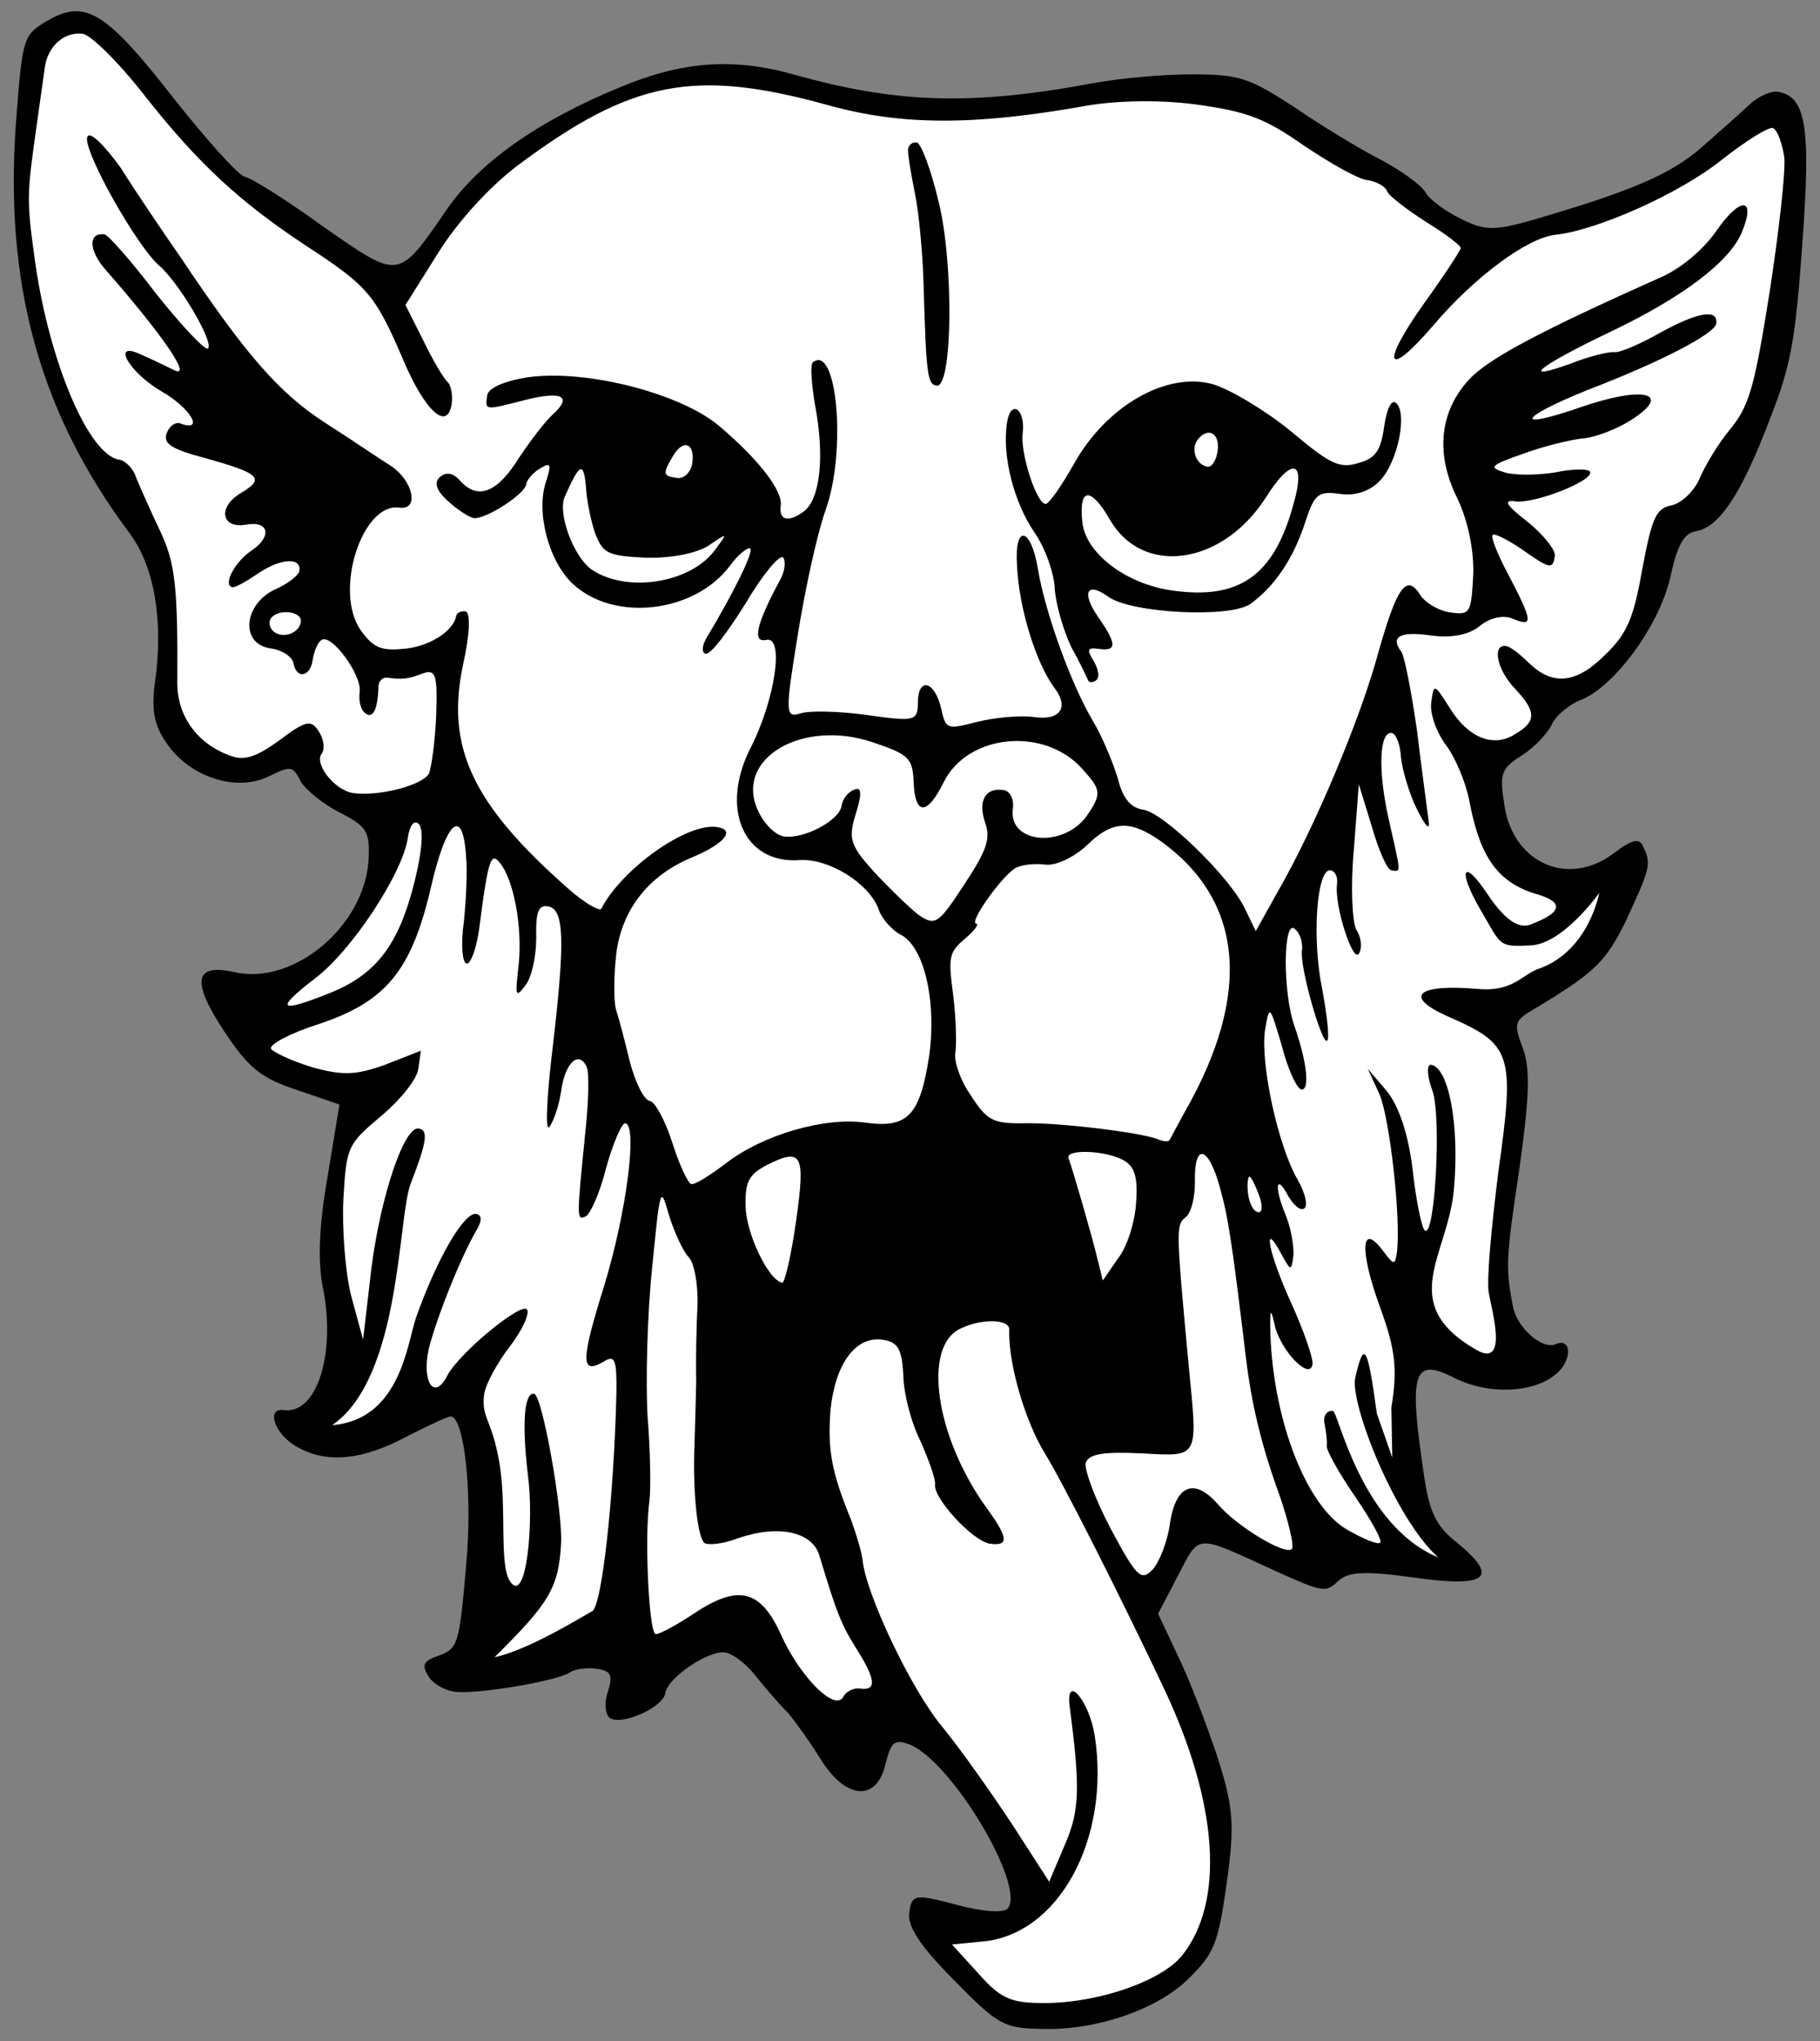
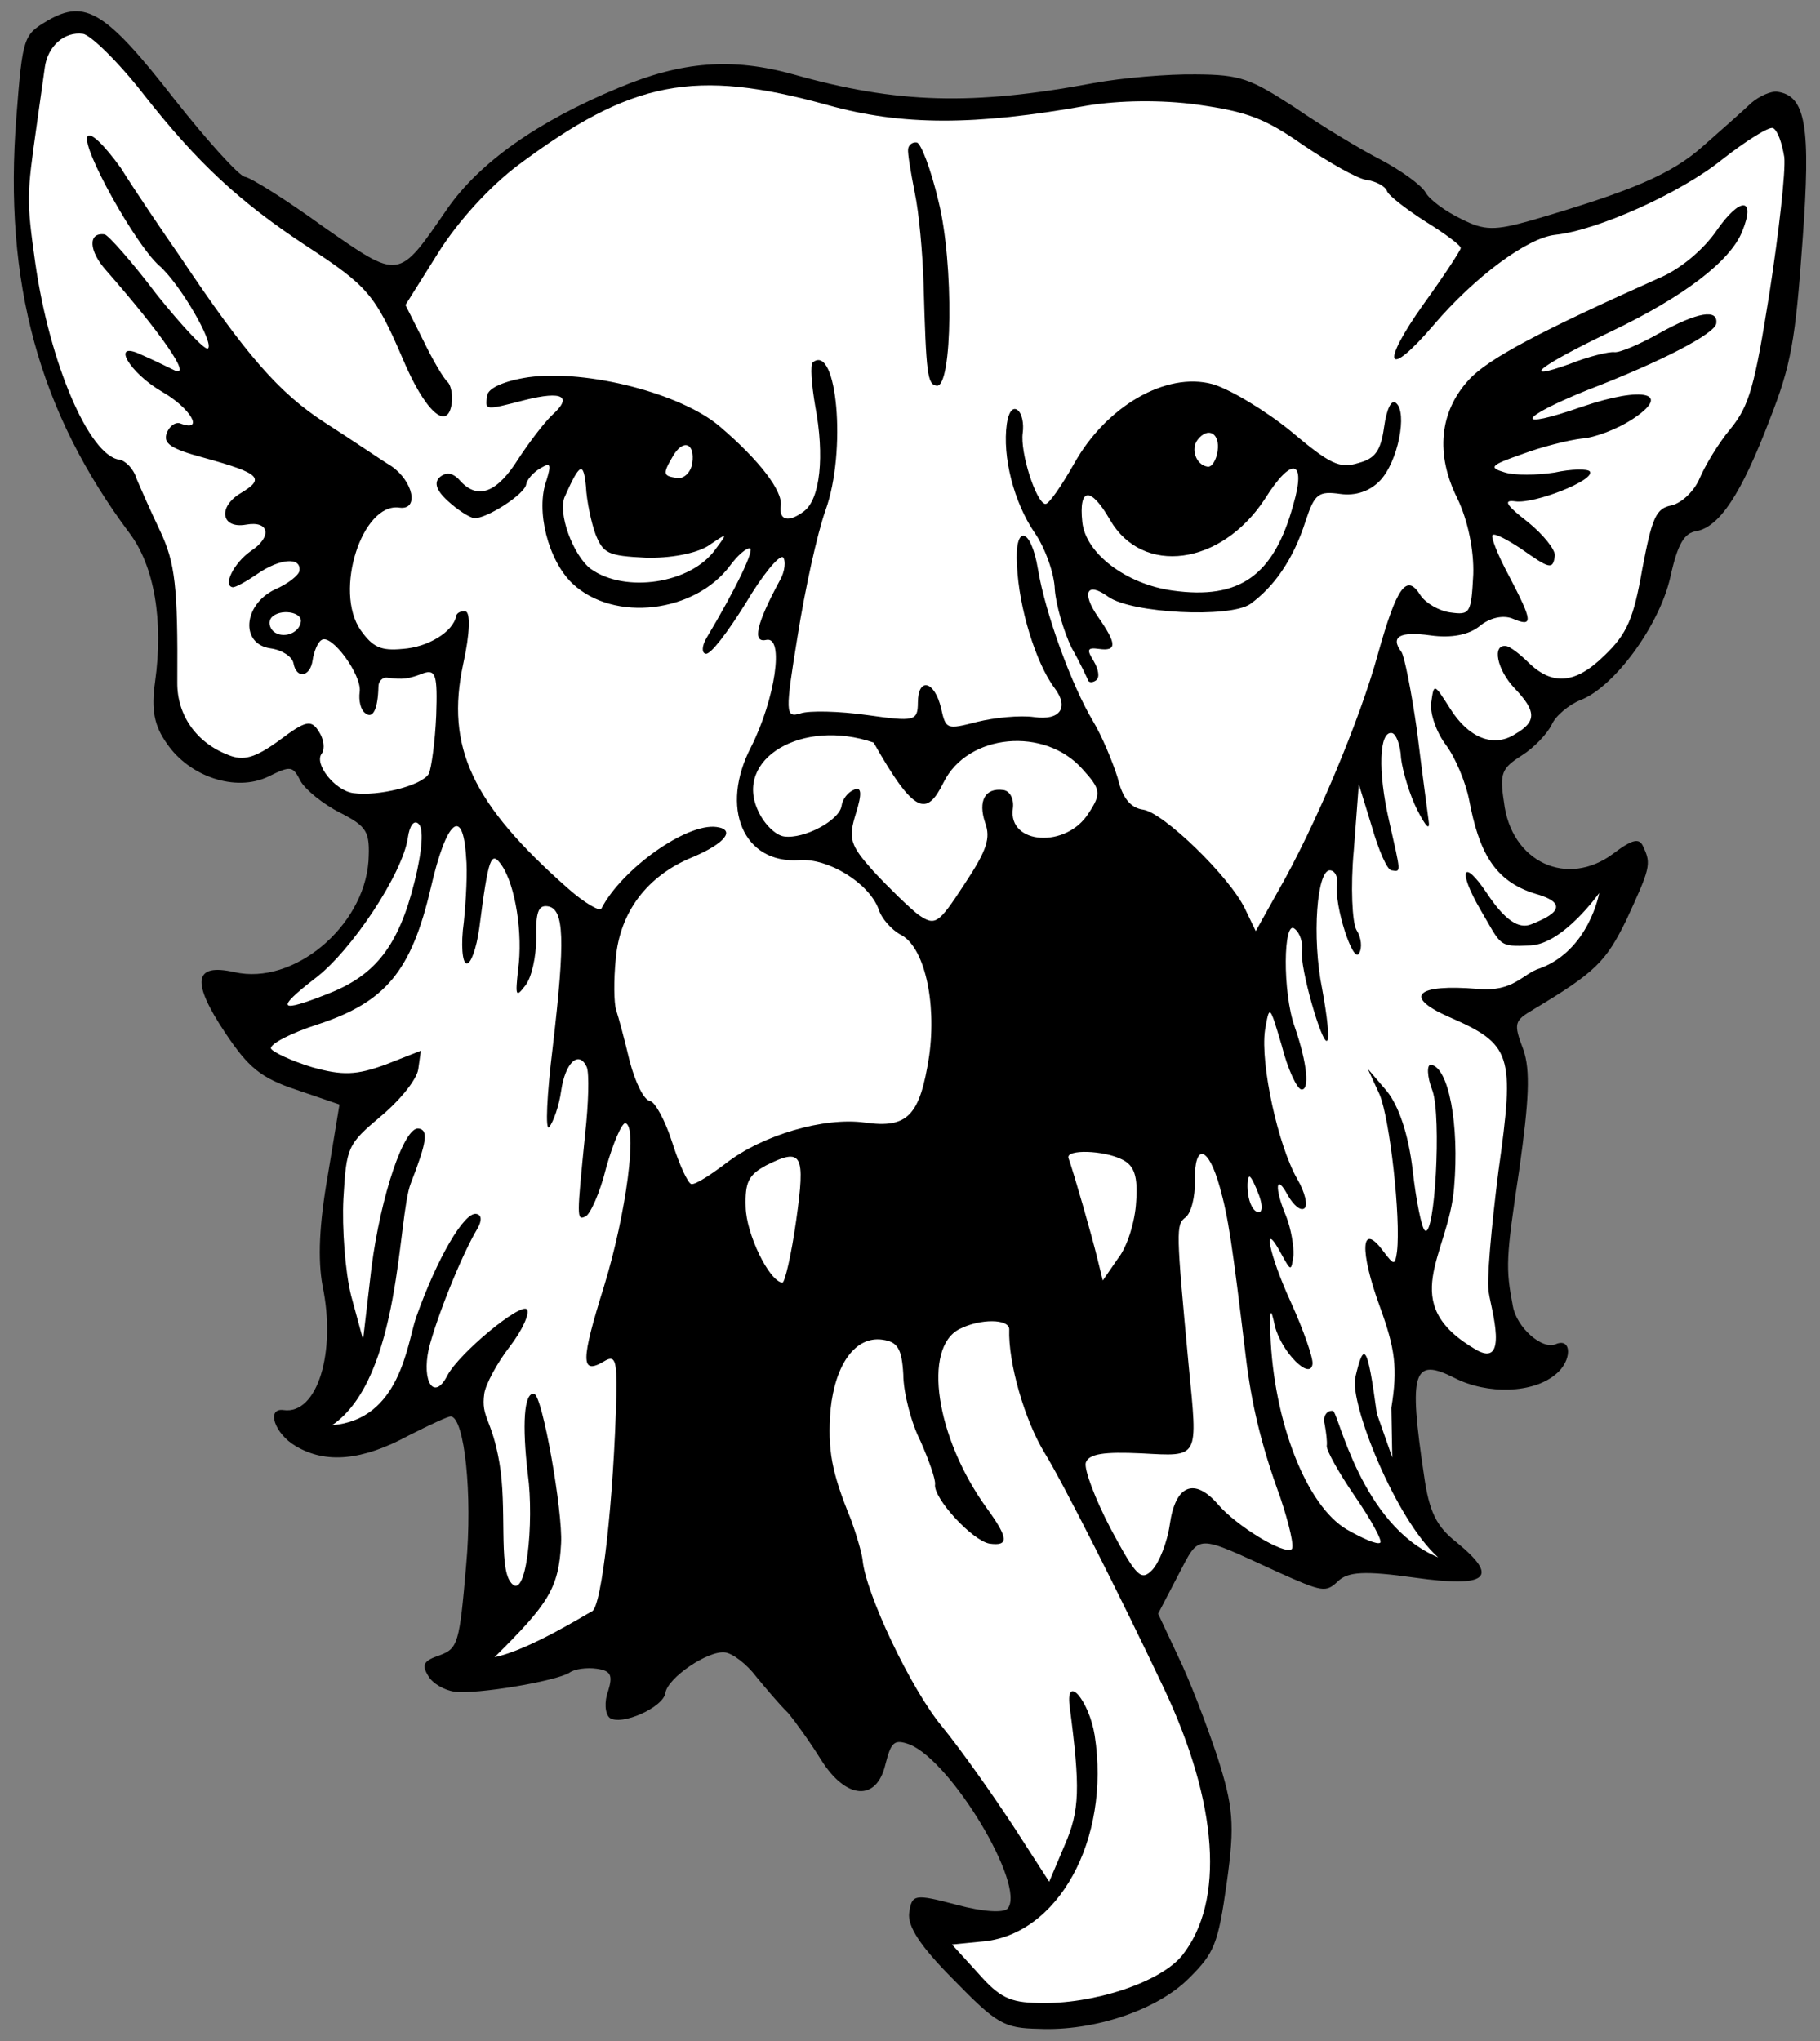
<svg xmlns="http://www.w3.org/2000/svg" version="1.1" viewBox="33.75 63 297 333" width="297" height="333">
  <rect x="33.75" y="63" width="297" height="333" fill="#808080" stroke="none" />
  <defs>
    <clipPath id="artboard_clip_path">
      <path d="M 33.75 63 L 330.75 63 L 330.75 369.747 L 330.75 396 L 33.75 396 Z" />
    </clipPath>
  </defs>
  <g id="Wildcat_s_Head_Cabossed" stroke="none" stroke-opacity="1" stroke-dasharray="none" fill="none" fill-opacity="1">
    <title>Wildcat's Head Cabossed</title>
    <g id="Wildcat_s_Head_Cabossed_Layer_2" clip-path="url(#artboard_clip_path)">
      <title>Layer 2</title>
      <g id="Group_424">
        <g id="Graphic_443">
          <path d="M 319.585 79.756 C 318.293 80.975 314.768 84.122 311.734 86.777 C 306.604 91.38 300.195 94.121 283.687 98.945 C 277.708 100.627 276.021 100.67 272.23 98.736 C 269.736 97.545 267.063 95.628 266.393 94.414 C 265.724 93.199 262.285 90.754 259.024 89.035 C 255.626 87.297 249.301 83.466 244.958 80.474 C 237.767 75.822 236.177 75.178 228.898 75.136 C 224.425 75.067 216.913 75.692 212.167 76.566 C 192.459 80.241 180.177 79.915 163.334 75.167 C 153.224 72.345 145.006 73.011 134.735 77.311 C 121.349 82.854 112.006 89.526 106.746 97.052 C 98.65 108.802 99.082 108.723 86.447 99.943 C 80.473 95.601 74.678 91.985 73.716 91.85 C 72.755 91.714 67.543 85.939 62.191 79.163 C 51.035 64.847 47.676 62.834 41.582 66.321 C 37.605 68.703 37.448 68.822 36.419 82.125 C 34.303 109.144 40.158 130.28 54.897 150.002 C 58.911 155.329 60.462 164.232 59.052 174.26 C 58.415 178.793 58.892 181.382 60.998 184.34 C 64.718 189.765 72.218 192.22 77.47 189.736 C 81.232 187.884 81.507 187.922 82.827 190.489 C 83.615 191.861 86.504 194.228 89.254 195.595 C 93.693 197.9 94.146 198.664 93.882 203.53 C 93.083 214.204 81.647 223.804 72.01 221.609 C 65.356 220.113 64.931 223.136 70.482 231.48 C 74.301 237.2 76.306 238.883 82.196 240.831 L 89.146 243.209 L 87.231 254.847 C 85.836 262.776 85.594 268.486 86.388 272.8 C 88.65 283.624 85.534 293.832 80.039 293.06 C 77.154 292.655 78.517 296.909 82.014 298.941 C 86.925 301.873 92.888 301.31 100.471 297.193 C 103.939 295.439 106.938 294.039 107.35 294.097 C 109.548 294.406 110.89 306.782 109.818 318.398 C 108.729 331.133 108.476 331.938 105.516 333.063 C 102.869 333.952 102.498 334.6 103.64 336.442 C 104.31 337.656 106.255 338.77 107.903 339.002 C 111.475 339.504 124.536 337.277 126.69 335.899 C 127.474 335.308 129.474 335.029 131.123 335.261 C 133.458 335.589 133.774 336.334 132.995 338.886 C 132.332 340.614 132.473 342.595 133.22 343.26 C 135.127 344.649 142.006 341.553 142.334 339.218 C 142.681 336.745 149.341 332.218 152.089 332.604 C 153.325 332.778 155.605 334.499 157.14 336.536 C 158.694 338.435 160.976 341.137 162.332 342.449 C 163.532 343.878 165.992 347.306 167.705 350.068 C 171.821 356.67 176.824 356.953 178.242 350.849 C 179.175 347.197 179.665 346.706 182.198 347.622 C 189.09 350.412 201.221 370.748 198.189 374.385 C 197.523 375.132 194.188 374.943 189.869 373.776 C 182.979 371.967 182.547 372.046 182.123 375.068 C 181.814 377.266 183.881 380.499 189.406 386.038 C 196.387 393.183 197.546 393.906 203.275 394.011 C 212.183 394.422 222.612 390.985 227.838 385.696 C 231.909 381.645 232.534 380.192 233.943 370.164 C 235.295 360.548 234.994 357.704 232.366 349.49 C 230.588 344.197 227.825 336.944 225.973 333.182 L 222.739 326.284 L 226.002 320.018 C 229.635 313.104 228.635 313.244 242.323 319.51 C 249.569 322.77 250.119 322.847 252.057 321.018 C 253.682 319.425 256.369 319.243 264.611 320.401 C 276.563 322.081 278.481 320.389 271.445 314.637 C 268.163 312.075 266.961 309.664 266.123 303.663 C 263.593 286.778 264.353 284.363 271.149 287.839 C 276.511 290.554 283.965 290.341 287.627 287.213 C 290.309 285.069 290.301 281.145 287.615 282.309 C 285.381 283.256 281.273 279.596 280.637 276.145 C 279.426 269.811 279.482 268.418 281.685 253.738 C 283.249 242.611 283.531 237.608 282.327 234.217 C 280.689 229.924 280.884 229.531 283.941 227.72 C 294.187 221.595 295.831 219.865 299.17 213.05 C 302.997 204.762 303.25 203.957 301.949 201.253 C 301.337 199.626 300.18 199.883 297.047 202.245 C 289.526 207.912 280.315 203.676 279.175 193.849 C 278.438 189.123 278.829 188.338 282.061 186.27 C 284.059 185.01 286.193 182.788 286.974 181.217 C 287.598 179.764 289.811 177.974 291.595 177.244 C 297.064 175.211 304.496 165.188 306.322 157.18 C 307.506 151.743 308.601 149.936 310.601 149.657 C 314.347 148.922 317.886 143.676 322.547 131.443 C 326.038 122.548 326.735 118.584 327.895 102.357 C 329.285 83.5 328.43 78.617 323.759 77.961 C 322.798 77.826 320.857 78.674 319.585 79.756 Z" fill="black" />
        </g>
        <g id="Graphic_442">
          <path d="M 324.921 88.631 C 324.543 86.336 323.852 84.278 323.066 83.887 C 322.399 83.653 318.716 85.937 314.78 89.026 C 307.984 94.515 294.383 100.589 287.558 101.31 C 283.007 101.792 274.409 108.148 267.698 116.03 C 259.989 125.033 258.924 122.642 266.082 112.581 C 269.387 108.002 272.065 103.896 272.123 103.484 C 272.181 103.072 269.646 101.175 266.424 99.181 C 263.339 97.206 260.431 94.977 260.115 94.232 C 259.819 93.35 258.248 92.568 256.737 92.356 C 255.225 92.144 250.688 89.545 246.463 86.71 C 240.215 82.329 237.289 81.218 229.184 80.079 C 223.277 79.249 216.254 79.382 211.234 80.218 C 192.839 83.516 180.931 83.523 168.799 80.137 C 147.088 74.144 136.871 76.07 118.245 89.983 C 113.702 93.407 108.574 98.99 105.33 104.137 L 99.915 112.762 L 102.871 118.641 C 104.389 121.796 106.201 124.852 106.829 125.361 C 107.321 125.85 107.658 127.439 107.465 128.812 C 106.809 133.483 103.074 130.156 99.405 121.376 C 94.967 111.086 93.767 109.657 83.629 103.049 C 72.862 95.932 66.04 89.65 57.246 78.468 C 53.094 73.122 48.533 68.698 47.296 68.525 C 44.274 68.1 41.553 70.519 41.07 73.953 C 40.858 75.464 40.259 79.723 39.718 83.569 C 38.135 94.834 38.039 95.521 39.514 105.954 C 41.847 122.252 48.276 137.304 53.222 137.999 C 54.183 138.134 55.54 139.446 56.014 141.053 C 56.646 142.543 58.342 146.423 59.859 149.578 C 62.343 154.831 62.784 158.675 62.682 174.35 C 62.635 179.667 65.784 184.172 70.968 186.161 C 73.481 187.215 75.383 186.641 79.281 183.827 C 83.668 180.521 84.531 180.362 85.791 182.361 C 86.598 183.595 86.798 185.164 86.27 185.93 C 84.92 187.561 88.363 191.968 91.385 192.393 C 95.506 192.972 102.624 191.17 103.737 189.226 C 104.147 188.303 104.746 184.044 104.932 179.728 C 105.153 173.175 104.876 172.155 102.817 172.846 C 100.446 173.774 99.446 173.913 96.973 173.566 C 96.149 173.45 95.483 174.197 95.505 175.041 C 95.415 178.67 94.614 180.379 93.357 179.362 C 92.59 178.834 92.253 177.245 92.446 175.872 C 92.832 173.124 87.775 166.25 86.208 167.43 C 85.601 167.765 84.957 169.356 84.764 170.729 C 84.378 173.477 82.083 173.855 81.626 171.129 C 81.349 170.109 79.816 169.053 77.893 168.783 C 72.948 168.088 73.424 161.711 78.538 159.208 C 80.773 158.261 82.515 156.825 82.612 156.138 C 82.94 153.803 79.39 154.144 75.825 156.585 C 73.964 157.865 72.142 158.869 71.73 158.811 C 70.081 158.58 71.858 154.907 74.659 152.919 C 78.205 150.616 77.747 147.89 73.865 148.605 C 69.844 149.301 69.228 145.712 73.049 143.447 C 77.026 141.064 76.298 140.262 67.13 137.713 C 61.595 136.234 60.318 135.354 60.981 133.626 C 61.429 132.429 62.507 131.739 63.292 132.13 C 67.16 133.514 64.777 129.537 60.24 126.938 C 54.798 123.792 51.765 118.463 56.753 120.845 C 58.206 121.469 60.701 122.66 62.272 123.441 C 65.178 124.69 59.923 117.228 51.111 107.164 C 48.201 103.953 48.076 100.854 50.823 101.24 C 51.373 101.317 55.247 105.644 59.262 110.971 C 63.433 116.18 67.208 120.213 67.678 119.859 C 68.775 119.032 63.024 109.118 59.643 106.262 C 55.79 102.778 47.064 87.123 48.021 85.297 C 48.431 84.374 50.771 86.664 53.467 90.405 C 55.869 94.244 60.278 100.748 63.191 104.939 C 73.841 120.865 79.27 127.091 86.716 131.92 C 90.96 134.618 95.813 137.961 97.62 139.056 C 101.196 141.52 102.208 146.285 98.911 145.821 C 92.867 144.972 88.171 159.441 92.6 165.807 C 94.588 168.608 95.904 169.213 99.454 168.871 C 103.553 168.607 107.687 166.106 108.191 163.515 C 108.269 162.966 109.013 162.65 109.7 162.747 C 110.524 162.863 110.473 166.218 109.327 171.38 C 106.454 184.845 110.752 194.134 126.459 207.968 C 129.073 210.297 131.666 211.782 131.881 211.252 C 135.162 204.849 145.758 197.232 150.704 197.928 C 153.863 198.372 152.005 200.632 146.791 202.841 C 139.363 205.859 134.884 211.814 134.234 219.427 C 133.889 222.881 133.917 226.667 134.312 227.843 C 134.707 229.02 135.716 232.804 136.508 236.137 C 137.419 239.627 138.838 242.488 139.799 242.623 C 140.624 242.739 142.298 245.776 143.464 249.442 C 144.63 253.108 146.029 256.106 146.579 256.184 C 147.266 256.28 149.734 254.666 152.241 252.777 C 158.214 248.153 168.291 245.227 174.885 246.153 C 181.891 247.138 183.868 245.034 185.376 235.3 C 186.631 226.371 184.55 217.253 180.603 215.438 C 179.306 214.695 177.595 212.914 177.121 211.306 C 175.483 207.013 168.902 203.007 164.233 203.331 C 155.034 203.999 151.148 194.768 156.324 184.849 C 160.211 177.13 161.815 166.709 158.776 167.403 C 156.462 167.918 157.181 164.797 160.971 157.765 C 161.89 156.213 162.003 154.408 161.512 153.919 C 160.863 153.547 158.164 156.81 155.408 161.466 C 152.515 166.103 149.757 169.777 148.933 169.662 C 148.246 169.565 148.263 168.447 149.006 167.15 C 153.95 158.88 156.938 152.575 156.113 152.46 C 155.564 152.382 154.134 153.582 152.922 155.233 C 147.211 162.976 133.953 164.614 127.15 158.195 C 123.198 154.418 121.12 146.281 122.933 141.353 C 123.712 138.8 123.633 138.369 121.948 139.393 C 120.733 140.063 119.716 141.321 119.619 142.007 C 119.388 143.656 113.08 147.672 111.137 147.539 C 110.313 147.424 108.387 146.172 106.775 144.685 C 104.79 142.865 104.551 141.571 105.648 140.744 C 106.745 139.918 107.825 140.21 109.024 141.639 C 111.837 144.556 114.953 143.313 118.393 137.773 C 120.172 135.081 122.578 131.917 123.87 130.698 C 127.238 127.669 125.548 126.731 119.451 128.255 C 112.765 129.977 112.902 129.997 113.25 127.524 C 113.423 126.288 116.108 125.124 119.972 124.546 C 129.543 123.23 144.952 127.217 151.203 132.578 C 157.709 138.115 161.487 143.129 161.159 145.464 C 160.811 147.937 162.441 148.306 164.947 146.417 C 167.611 144.41 168.321 137.365 166.792 129.305 C 166.176 125.717 165.933 122.461 166.403 122.106 C 170.339 119.017 171.929 136.611 168.478 146.213 C 167.094 150.081 165.114 159.188 163.915 166.724 C 161.864 179.324 161.885 180.167 164.375 179.396 C 165.845 178.903 170.73 179.029 175.264 179.666 C 182.957 180.747 183.525 180.687 183.538 177.607 C 183.568 173.409 186.277 174.069 187.327 178.56 C 188.1 182.03 188.237 182.05 193.178 180.783 C 196.08 180.07 200.199 179.668 202.534 179.996 C 206.792 180.595 208.22 178.414 205.858 175.28 C 202.789 171.207 200.002 162.13 199.712 155.225 C 199.265 148.438 201.993 148.961 203.127 155.845 C 204.34 163.16 208.702 174.98 212.109 180.642 C 213.586 183.091 215.362 187.403 216.132 189.892 C 216.925 193.226 218.243 194.812 220.303 195.101 C 223.6 195.565 234.453 206.056 236.937 211.308 L 238.672 214.913 L 242.228 208.549 C 248.344 197.922 255.72 180.327 258.619 169.668 C 261.694 158.753 263.278 156.454 265.562 160.137 C 266.369 161.371 268.569 162.661 270.355 162.912 C 273.652 163.375 273.828 163.12 274.166 156.723 C 274.295 152.819 273.303 147.917 271.568 144.311 C 267.962 137.08 268.652 130.173 273.447 124.963 C 276.598 121.483 285.513 116.853 304.347 108.433 C 307.915 106.973 311.733 103.728 313.845 100.662 C 317.716 95.043 320.365 95.135 318.024 100.829 C 316.092 105.601 308.553 111.405 296.539 117.142 C 284.977 122.661 281.511 125.396 289.92 122.375 C 293.037 121.132 296.37 120.34 297.194 120.456 C 298.019 120.572 301.292 119.21 304.642 117.3 C 310.716 113.951 314.168 113.315 313.82 115.788 C 313.589 117.436 304.967 121.968 292.677 126.685 C 281.387 131.262 280.685 133.265 291.878 129.374 C 302.033 125.899 306.764 127.124 299.986 131.494 C 297.674 132.991 293.97 134.431 291.851 134.554 C 289.713 134.814 285.36 135.883 282.107 137.107 C 276.951 138.904 276.618 139.277 279.308 140.075 C 280.918 140.582 284.567 140.534 287.43 140.096 C 290.175 139.501 292.843 139.456 293.197 139.926 C 294.123 141.317 284.185 145.244 281.025 144.799 C 278.965 144.51 279.536 145.431 283.073 148.169 C 285.589 150.204 287.616 152.73 287.48 153.692 C 287.152 156.027 286.622 155.812 281.906 152.488 C 279.725 151.061 277.643 149.928 277.31 150.301 C 276.997 150.537 278.122 153.497 280.013 156.985 C 283.875 164.392 284.015 165.392 280.578 163.928 C 278.988 163.285 276.811 163.819 275.225 165.137 C 273.483 166.573 270.6 167.149 267.166 166.666 C 262.22 165.971 260.555 166.858 262.444 169.365 C 262.916 169.991 264.067 175.756 264.984 182.189 C 265.764 188.603 266.661 195.173 266.861 196.742 C 267.16 198.605 266.531 198.096 264.994 195.078 C 263.791 192.668 262.645 188.865 262.385 186.727 C 262.282 184.471 261.552 182.687 260.865 182.591 C 258.805 182.301 258.584 188.854 260.407 196.815 C 262.389 205.639 262.447 205.227 260.798 204.995 C 260.111 204.899 258.731 201.763 257.604 197.822 L 255.489 190.941 L 254.67 201.752 C 254.115 207.698 254.422 213.485 255.092 214.7 C 255.899 215.934 256.079 217.64 255.532 218.544 C 254.575 220.37 251.453 210.686 251.936 207.252 C 252.09 206.153 251.676 205.114 250.852 204.998 C 248.654 204.689 247.777 215.913 249.523 224.423 C 250.317 228.738 250.757 232.582 250.307 232.799 C 249.504 233.526 245.826 220.822 246.212 218.074 C 246.386 216.838 245.912 215.231 245.027 214.546 C 243.16 212.883 243.01 224.909 245.024 230.515 C 247.117 236.553 247.481 240.947 246.107 240.753 C 245.42 240.657 243.902 237.502 242.912 233.58 C 240.916 226.856 240.916 226.856 240.18 231.095 C 239.408 236.59 242.302 249.885 245.453 255.371 C 246.694 257.506 247.229 259.683 246.602 260.155 C 245.975 260.627 244.855 259.629 243.949 258.101 C 241.959 254.319 241.631 256.654 243.623 261.417 C 244.452 263.495 244.89 266.358 244.834 267.751 C 244.448 270.499 244.448 270.499 242.774 267.462 C 239.661 261.701 240.792 267.603 244.44 275.541 C 246.471 280.029 248.07 284.596 247.935 285.558 C 247.549 288.305 242.889 283.588 241.8 279.372 C 241.126 276.195 240.95 276.451 241.058 280.669 C 241.58 294.891 246.928 308.67 253.529 312.54 C 256.122 314.025 258.498 315.059 258.968 314.705 C 259.419 314.488 257.527 311 254.85 307.122 C 252.292 303.4 250.164 299.599 250.261 298.912 C 250.357 298.226 250.157 296.656 249.919 295.362 C 249.563 293.911 250.383 293.074 251.265 293.197 C 252.146 293.319 255.798 311.838 268.432 317.092 C 261.397 310.766 254.031 292.018 254.905 287.798 C 256.342 281.556 256.913 282.477 258.43 293.616 L 260.949 300.805 L 260.801 292.689 C 261.846 286.252 261.446 283.114 258.92 276.175 C 255.583 267.021 255.828 262.292 259.37 266.992 C 261.259 269.499 261.396 269.518 261.724 267.183 C 262.359 261.669 260.557 245.586 258.88 241.568 L 256.948 237.374 L 260.076 241.036 C 261.984 243.405 263.584 247.973 264.284 253.955 C 264.844 258.936 265.757 263.407 266.268 263.759 C 267.899 265.109 269.012 245.233 267.511 240.96 C 266.583 238.588 266.579 236.626 267.266 236.723 C 270.151 237.128 271.918 246.482 271.039 256.725 C 270.181 267.811 261.467 275.556 274.594 283.198 C 280.064 286.383 277.087 276.487 276.728 274.055 C 276.273 272.31 277.116 263.323 278.272 254.099 C 280.975 234.867 280.481 233.397 270.053 228.85 C 262.669 225.571 264.921 223.506 274.889 224.346 C 280.835 224.901 282.211 221.813 285.091 220.973 C 293.1 217.974 294.723 208.689 294.723 208.689 C 294.723 208.689 288.865 217.006 283.513 217.249 C 278.161 217.493 278.816 217.333 275.311 211.377 C 271.588 204.971 272.447 202.85 276.384 208.726 C 279.966 214.133 282.143 214.402 283.66 213.791 C 285.604 212.993 291.287 210.777 284.278 208.812 C 277.564 206.747 275.093 201.961 273.485 193.47 C 272.909 190.587 271.233 186.57 269.698 184.533 C 268.163 182.496 267.057 179.399 267.308 177.613 C 267.752 174.453 267.752 174.453 270.391 178.606 C 273.364 183.367 277.468 185.064 281.014 182.761 C 284.521 180.732 284.478 179.045 280.938 175.326 C 278.008 172.252 277.194 168.076 279.529 168.404 C 280.216 168.5 281.729 169.694 283.086 171.005 C 287.019 174.92 290.843 174.617 295.561 169.956 C 299.28 166.417 300.334 163.903 301.748 155.837 C 303.357 147.378 303.981 145.924 306.57 145.448 C 308.315 144.993 310.272 143.026 311.111 141.043 C 311.95 139.06 314.159 135.307 316.174 132.929 C 319.226 129.155 320.082 126.054 322.519 110.707 C 324.047 100.835 325.162 90.906 324.921 88.631 Z" fill="#FFFFFF" />
        </g>
        <g id="Graphic_441">
          <path d="M 146.724 138.532 C 146.511 140.043 145.376 141.145 144.277 140.99 C 141.942 140.662 141.843 140.368 143.504 137.519 C 145.185 134.534 147.187 135.235 146.724 138.532 Z" fill="#FFFFFF" />
        </g>
        <g id="Graphic_440">
          <path d="M 130.938 150.182 C 132.181 153.299 132.967 153.689 139.088 153.989 C 142.992 154.118 147.307 153.323 149.305 152.063 C 152.557 149.858 152.557 149.858 150.483 152.649 C 146.474 158.249 135.747 159.823 130.146 155.814 C 127.238 153.585 124.711 146.645 125.921 144.014 C 128.381 138.476 128.969 138.278 129.37 142.397 C 129.474 144.653 130.227 148.261 130.938 150.182 Z" fill="#FFFFFF" />
        </g>
        <g id="Graphic_439">
          <path d="M 82.847 164.436 C 82.576 166.359 79.93 167.248 78.416 166.055 C 77.669 165.39 77.53 164.389 78.039 163.761 C 79.369 162.266 83.078 162.788 82.847 164.436 Z" fill="#FFFFFF" />
        </g>
        <g id="Graphic_438">
-           <path d="M 210.44 188.532 C 213.351 191.743 213.529 192.468 211.398 195.671 C 207.782 201.467 198.206 200.821 199.037 194.914 C 199.249 193.403 198.598 192.051 197.499 191.897 C 194.477 191.472 193.325 193.691 194.51 197.22 C 195.418 199.729 194.873 201.614 191.139 207.253 C 186.857 213.795 186.387 214.149 183.577 212.214 C 182.064 211.02 178.859 207.908 176.303 205.167 C 172.428 200.841 172.151 199.821 173.436 195.659 C 174.449 192.439 174.329 191.302 173.133 191.834 C 172.095 192.249 171.234 193.388 171.079 194.487 C 170.751 196.823 164.991 199.935 161.694 199.472 C 160.32 199.279 158.472 197.478 157.506 195.381 C 153.386 186.817 164.691 180.141 176.314 184.156 C 182.066 186.085 182.676 186.731 182.841 190.537 C 183.05 196.03 184.993 196.162 187.727 190.663 C 191.652 182.67 204.283 181.503 210.44 188.532 Z" fill="#FFFFFF" />
+           <path d="M 210.44 188.532 C 213.351 191.743 213.529 192.468 211.398 195.671 C 207.782 201.467 198.206 200.821 199.037 194.914 C 199.249 193.403 198.598 192.051 197.499 191.897 C 194.477 191.472 193.325 193.691 194.51 197.22 C 195.418 199.729 194.873 201.614 191.139 207.253 C 186.857 213.795 186.387 214.149 183.577 212.214 C 182.064 211.02 178.859 207.908 176.303 205.167 C 172.428 200.841 172.151 199.821 173.436 195.659 C 174.449 192.439 174.329 191.302 173.133 191.834 C 172.095 192.249 171.234 193.388 171.079 194.487 C 170.751 196.823 164.991 199.935 161.694 199.472 C 160.32 199.279 158.472 197.478 157.506 195.381 C 153.386 186.817 164.691 180.141 176.314 184.156 C 183.05 196.03 184.993 196.162 187.727 190.663 C 191.652 182.67 204.283 181.503 210.44 188.532 Z" fill="#FFFFFF" />
        </g>
        <g id="Graphic_437">
-           <path d="M 223.218 200.274 C 236.699 210.013 238.067 225.195 227.105 244.387 C 225.972 246.469 224.839 248.551 224.643 248.944 C 224.448 249.337 223.761 249.24 222.956 248.987 C 220.737 247.834 206.274 246.082 200.644 246.271 C 195.877 246.302 194.817 245.873 192.178 241.72 C 190.427 239.232 189.34 235.997 189.671 234.643 C 189.864 233.269 189.756 229.052 189.296 225.345 C 188.478 219.206 188.594 218.382 191.139 216.218 C 192.726 214.9 193.586 213.76 193.037 213.683 C 191.8 213.509 197.55 205.492 199.647 204.526 C 200.548 204.092 202.686 203.832 204.335 204.064 C 205.983 204.296 208.982 202.896 211.076 200.949 C 215.304 196.78 218.247 196.774 223.218 200.274 Z" fill="#FFFFFF" />
-         </g>
+           </g>
        <g id="Graphic_436">
          <path d="M 101.404 206.828 C 98.818 217.252 95.062 222.047 87.496 225.046 C 79.186 228.361 78.576 227.715 85.176 222.619 C 91.13 218.132 99.498 205.44 100.308 199.67 C 100.579 197.747 101.283 196.725 102.03 197.391 C 102.914 198.075 102.687 201.686 101.404 206.828 Z" fill="#FFFFFF" />
        </g>
        <g id="Graphic_435">
          <path d="M 109.811 202.827 C 110.051 205.102 109.807 209.831 109.442 213.422 C 108.921 217.131 109.203 220.112 109.89 220.209 C 110.576 220.305 111.493 217.772 111.956 214.475 C 113.479 202.642 113.889 201.719 115.641 204.207 C 117.845 207.458 119.119 215.342 118.289 221.249 C 117.827 225.527 117.926 225.821 119.471 223.797 C 120.489 222.539 121.246 219.143 121.259 216.063 C 121.151 211.845 121.6 210.647 123.111 210.86 C 125.858 211.246 125.987 216.307 123.967 233.674 C 122.984 241.661 122.704 247.645 123.369 246.898 C 124.054 246.014 124.97 243.481 125.317 241.008 C 125.974 236.338 128.225 234.272 129.507 237.114 C 129.921 238.153 129.795 243.038 129.237 248.003 C 127.895 261.543 127.798 262.23 129.307 261.461 C 130.052 261.145 131.672 257.591 132.664 253.528 C 133.792 249.484 135.237 246.184 135.786 246.262 C 137.847 246.551 135.957 260.995 132.335 272.813 C 128.517 285.024 128.464 287.398 132.284 285.134 C 134.126 283.991 134.422 284.874 134.337 290.465 C 133.924 307.357 131.963 325.293 130.336 325.905 C 129.435 326.338 120.101 332.217 114.454 333.378 C 123.245 324.672 124.922 322.157 125.309 314.832 C 125.611 309.691 122.272 290.591 120.898 290.397 C 119.249 290.166 118.928 295.444 119.888 303.564 C 120.925 311.134 119.688 324.932 117.011 321.053 C 115.142 318.409 116.496 308.99 115.251 301.686 C 114.005 294.381 112.216 294.36 112.776 290.377 C 112.988 288.866 114.883 285.35 116.937 282.696 C 118.991 280.043 120.221 277.274 119.748 276.648 C 118.804 275.394 108.661 283.775 106.746 287.428 C 104.617 291.612 102.531 288.517 103.715 283.08 C 104.998 277.937 109.095 267.726 111.655 263.463 C 112.398 262.166 112.396 261.185 111.434 261.05 C 109.511 260.78 105.113 268.147 101.624 278.023 C 100.182 282.303 99.032 294.627 87.96 295.523 C 99.269 287.748 98.624 261.491 100.79 256.052 C 103.423 249.278 103.693 247.355 102.044 247.123 C 99.709 246.795 95.889 258.025 94.366 269.858 L 93 281.574 L 91.061 274.437 C 90.072 270.516 89.545 263.297 89.789 258.569 C 90.28 250.093 90.475 249.7 95.88 245.136 C 99.052 242.5 101.771 239.1 102.003 237.451 L 102.428 234.429 L 96.645 236.698 C 91.921 238.416 89.665 238.519 84.679 237.118 C 81.322 236.086 78.298 234.68 77.963 234.073 C 77.785 233.347 81.116 231.574 85.664 230.112 C 96.681 226.477 100.888 221.465 104.074 207.764 C 106.599 196.772 109.301 194.49 109.811 202.827 Z" fill="#FFFFFF" />
        </g>
        <g id="Graphic_434">
          <path d="M 232.803 256.675 C 234.207 261.635 234.845 266.067 237.044 284.307 C 237.944 291.858 239.509 298.662 242.648 307.228 C 244.129 311.639 245.001 315.404 244.531 315.758 C 243.278 316.702 235.537 311.972 232.528 308.467 C 228.672 304.003 225.556 305.246 224.649 311.703 C 224.243 314.588 222.936 317.906 221.782 319.145 C 219.981 320.993 219.234 320.328 215.018 312.451 C 212.476 307.611 210.64 302.73 210.932 301.65 C 211.419 300.178 213.989 299.838 219.973 300.119 C 229.567 300.627 229.215 301.138 227.729 285.8 C 225.658 263.655 225.636 262.812 227.203 261.631 C 228.143 260.923 228.804 258.214 228.739 255.683 C 228.647 249.366 230.943 249.969 232.803 256.675 Z" fill="#FFFFFF" />
        </g>
        <g id="Graphic_433">
          <path d="M 219.154 259.099 C 218.984 262.297 217.699 266.459 216.173 268.346 L 213.709 271.922 L 212.818 268.295 C 212.026 264.961 208.921 254.159 208.112 251.944 C 207.618 250.473 213.896 250.655 216.902 252.198 C 218.866 253.175 219.458 254.939 219.154 259.099 Z" fill="#FFFFFF" />
        </g>
        <g id="Graphic_432">
          <path d="M 239.201 257.994 C 239.813 259.621 239.777 260.877 239.09 260.78 C 238.266 260.664 237.615 259.312 237.415 257.743 C 237.216 256.174 237.389 254.938 237.664 254.976 C 237.939 255.015 238.589 256.367 239.201 257.994 Z" fill="#FFFFFF" />
        </g>
        <g id="Graphic_431">
          <path d="M 163.68 262.089 C 162.888 267.721 161.82 272.334 161.408 272.276 C 159.21 271.967 155.524 264.305 155.435 259.95 C 155.308 255.87 155.894 254.691 158.775 253.135 C 164.653 250.179 165.205 251.237 163.68 262.089 Z" fill="#FFFFFF" />
        </g>
        <g id="Graphic_430">
-           <path d="M 146.037 268.015 C 147.039 268.856 147.656 272.445 147.585 275.937 C 147.377 279.41 147.292 285.001 147.359 288.513 C 147.288 292.005 147.143 297.028 147.05 299.676 C 146.851 307.073 147.593 313.761 148.713 314.759 C 149.361 315.13 151.774 314.909 154.146 313.982 C 160.771 311.691 166.346 312.895 167.473 316.835 C 170.339 326.344 171.069 328.127 173.589 332.124 C 176.68 337.041 176.842 338.885 174.094 338.498 C 172.995 338.344 171.78 339.014 171.39 339.799 C 170.042 342.412 164.281 336.559 161.185 329.68 C 157.872 322.35 154.221 321.417 146.954 326.279 C 144.172 328.13 141.292 329.686 140.743 329.609 C 139.644 329.454 138.902 313.8 139.713 308.031 C 139.983 306.108 139.89 299.791 139.426 294.122 C 139.099 288.473 139.369 277.584 140.156 269.99 C 141.479 256.588 141.518 256.313 142.922 261.273 C 143.791 264.057 145.191 267.055 146.037 268.015 Z" fill="#FFFFFF" />
-         </g>
+           </g>
        <g id="Graphic_429">
          <path d="M 198.445 279.863 L 198.445 279.863 C 198.402 278.176 193.791 278.088 190.323 279.842 C 184.287 282.916 186.439 297.507 194.764 309.044 C 198.405 314.038 198.368 315.294 195.209 314.85 C 192.343 314.307 186.03 307.396 186.339 305.198 C 186.455 304.374 185.349 301.277 183.969 298.141 C 182.432 295.123 181.165 290.182 181.158 287.239 C 180.913 283.002 180.224 281.925 177.751 281.577 C 173.355 280.96 170.05 285.538 169.282 292.995 C 168.787 299.509 169.404 303.098 172.639 310.977 C 173.547 313.486 174.397 316.408 174.517 317.545 C 175.02 322.939 182.354 338.539 187.508 344.726 C 190.616 348.525 195.753 355.831 199.1 360.924 L 204.966 370.014 L 207.484 364.064 C 209.962 358.389 210.052 354.759 208.295 341.344 C 207.655 335.931 211.491 340.532 212.387 346.122 C 215.035 363.164 206.38 378.898 193.787 379.79 L 189.099 380.251 L 193.347 384.911 C 196.848 388.905 198.557 389.706 203.167 389.793 C 212.094 390.067 223.112 386.432 226.672 382.03 C 233.656 373.205 232.54 357.219 223.689 338.464 C 216.671 323.61 207.133 304.758 204.278 300.155 C 200.97 294.787 198.241 285.298 198.445 279.863 Z" fill="#FFFFFF" />
        </g>
        <g id="Graphic_428">
          <path d="M 181.94 87.307 C 181.844 87.994 182.38 91.152 183.035 94.466 C 183.71 97.642 184.313 104.311 184.462 109.235 C 184.888 124.144 185.088 125.713 186.599 125.925 C 189.209 126.292 189.418 105.869 186.903 95.85 C 185.675 90.634 184.037 86.341 183.35 86.245 C 182.663 86.148 182.037 86.621 181.94 87.307 Z" fill="black" />
        </g>
        <g id="Graphic_427">
          <path d="M 259.614 132.685 C 259.073 136.531 258.193 137.808 255.429 138.541 C 252.351 139.509 250.78 138.728 244.392 133.347 C 240.244 129.963 234.43 126.484 231.603 125.666 C 224.045 123.623 214.288 129.256 209.051 138.607 C 207 142.241 204.888 145.306 204.338 145.229 C 202.827 145.016 200.199 136.802 200.643 133.643 C 200.856 132.132 200.538 130.406 199.772 129.878 C 199.005 129.35 198.321 130.234 198.05 132.158 C 197.298 137.515 199.198 144.926 202.564 149.882 C 204.315 152.37 205.816 156.643 205.881 159.174 C 206.083 161.724 207.309 165.958 208.61 168.663 C 210.067 171.249 211.25 173.797 211.349 174.091 C 211.585 174.404 212.154 174.344 212.624 173.99 C 213.25 173.518 213.012 172.223 212.224 170.852 C 211.082 169.01 211.14 168.598 213.063 168.869 C 216.086 169.293 215.985 168.018 212.953 163.67 C 210.158 159.635 211.116 157.808 214.672 160.409 C 218.504 163.049 234.357 163.876 237.766 161.554 C 241.663 158.739 244.812 154.279 246.818 147.977 C 248.28 143.559 248.906 143.087 252.478 143.589 C 254.951 143.937 257.303 143.147 258.947 141.416 C 261.902 138.33 263.454 130.283 261.567 128.757 C 260.82 128.091 260.039 129.663 259.614 132.685 Z" fill="black" />
        </g>
        <g id="Graphic_426">
          <path d="M 232.451 136.572 C 232.239 138.083 231.516 139.242 230.829 139.146 C 228.906 138.875 228.017 136.229 229.21 134.716 C 230.912 132.573 232.857 133.687 232.451 136.572 Z" fill="#FFFFFF" />
        </g>
        <g id="Graphic_425">
          <path d="M 244.811 145.313 C 241.64 156.915 236.038 160.891 225.048 159.346 C 217.493 158.284 210.909 153.297 210.368 148.177 C 209.766 142.489 211.748 142.348 214.899 147.834 C 220.197 156.983 233.043 155.287 240.179 144.382 C 244.519 137.427 246.972 137.912 244.811 145.313 Z" fill="#FFFFFF" />
        </g>
      </g>
    </g>
  </g>
</svg>